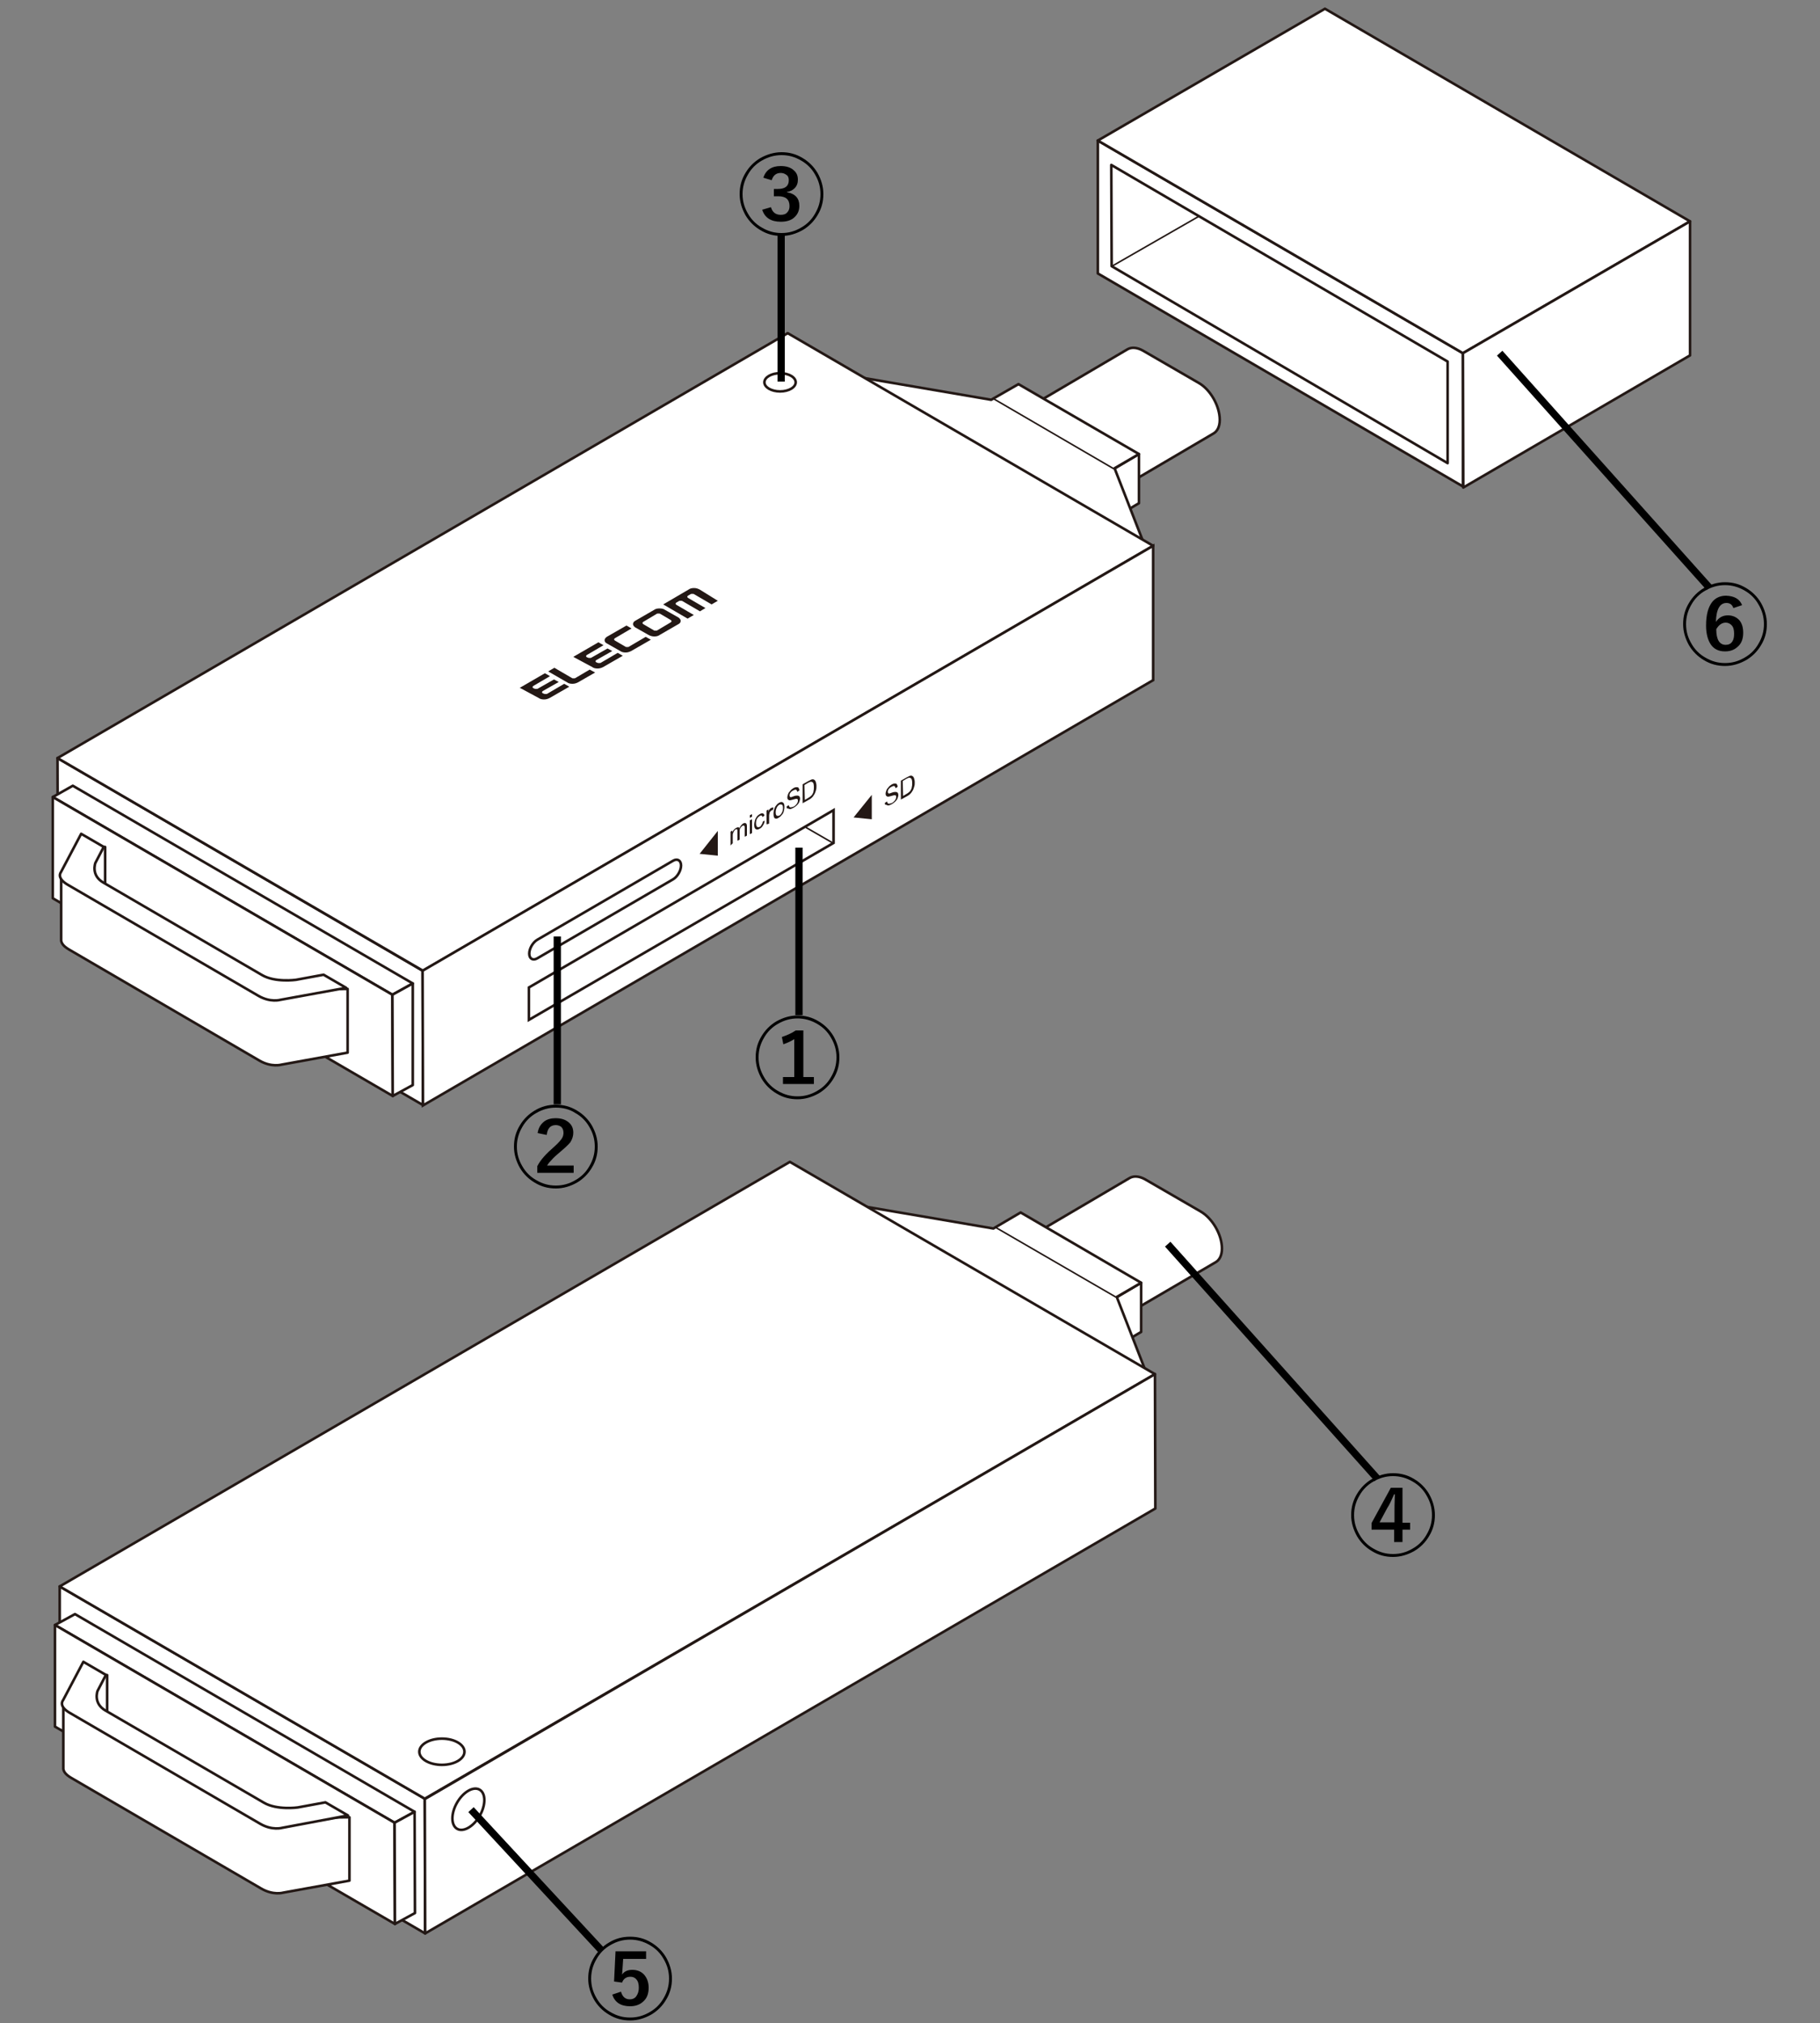
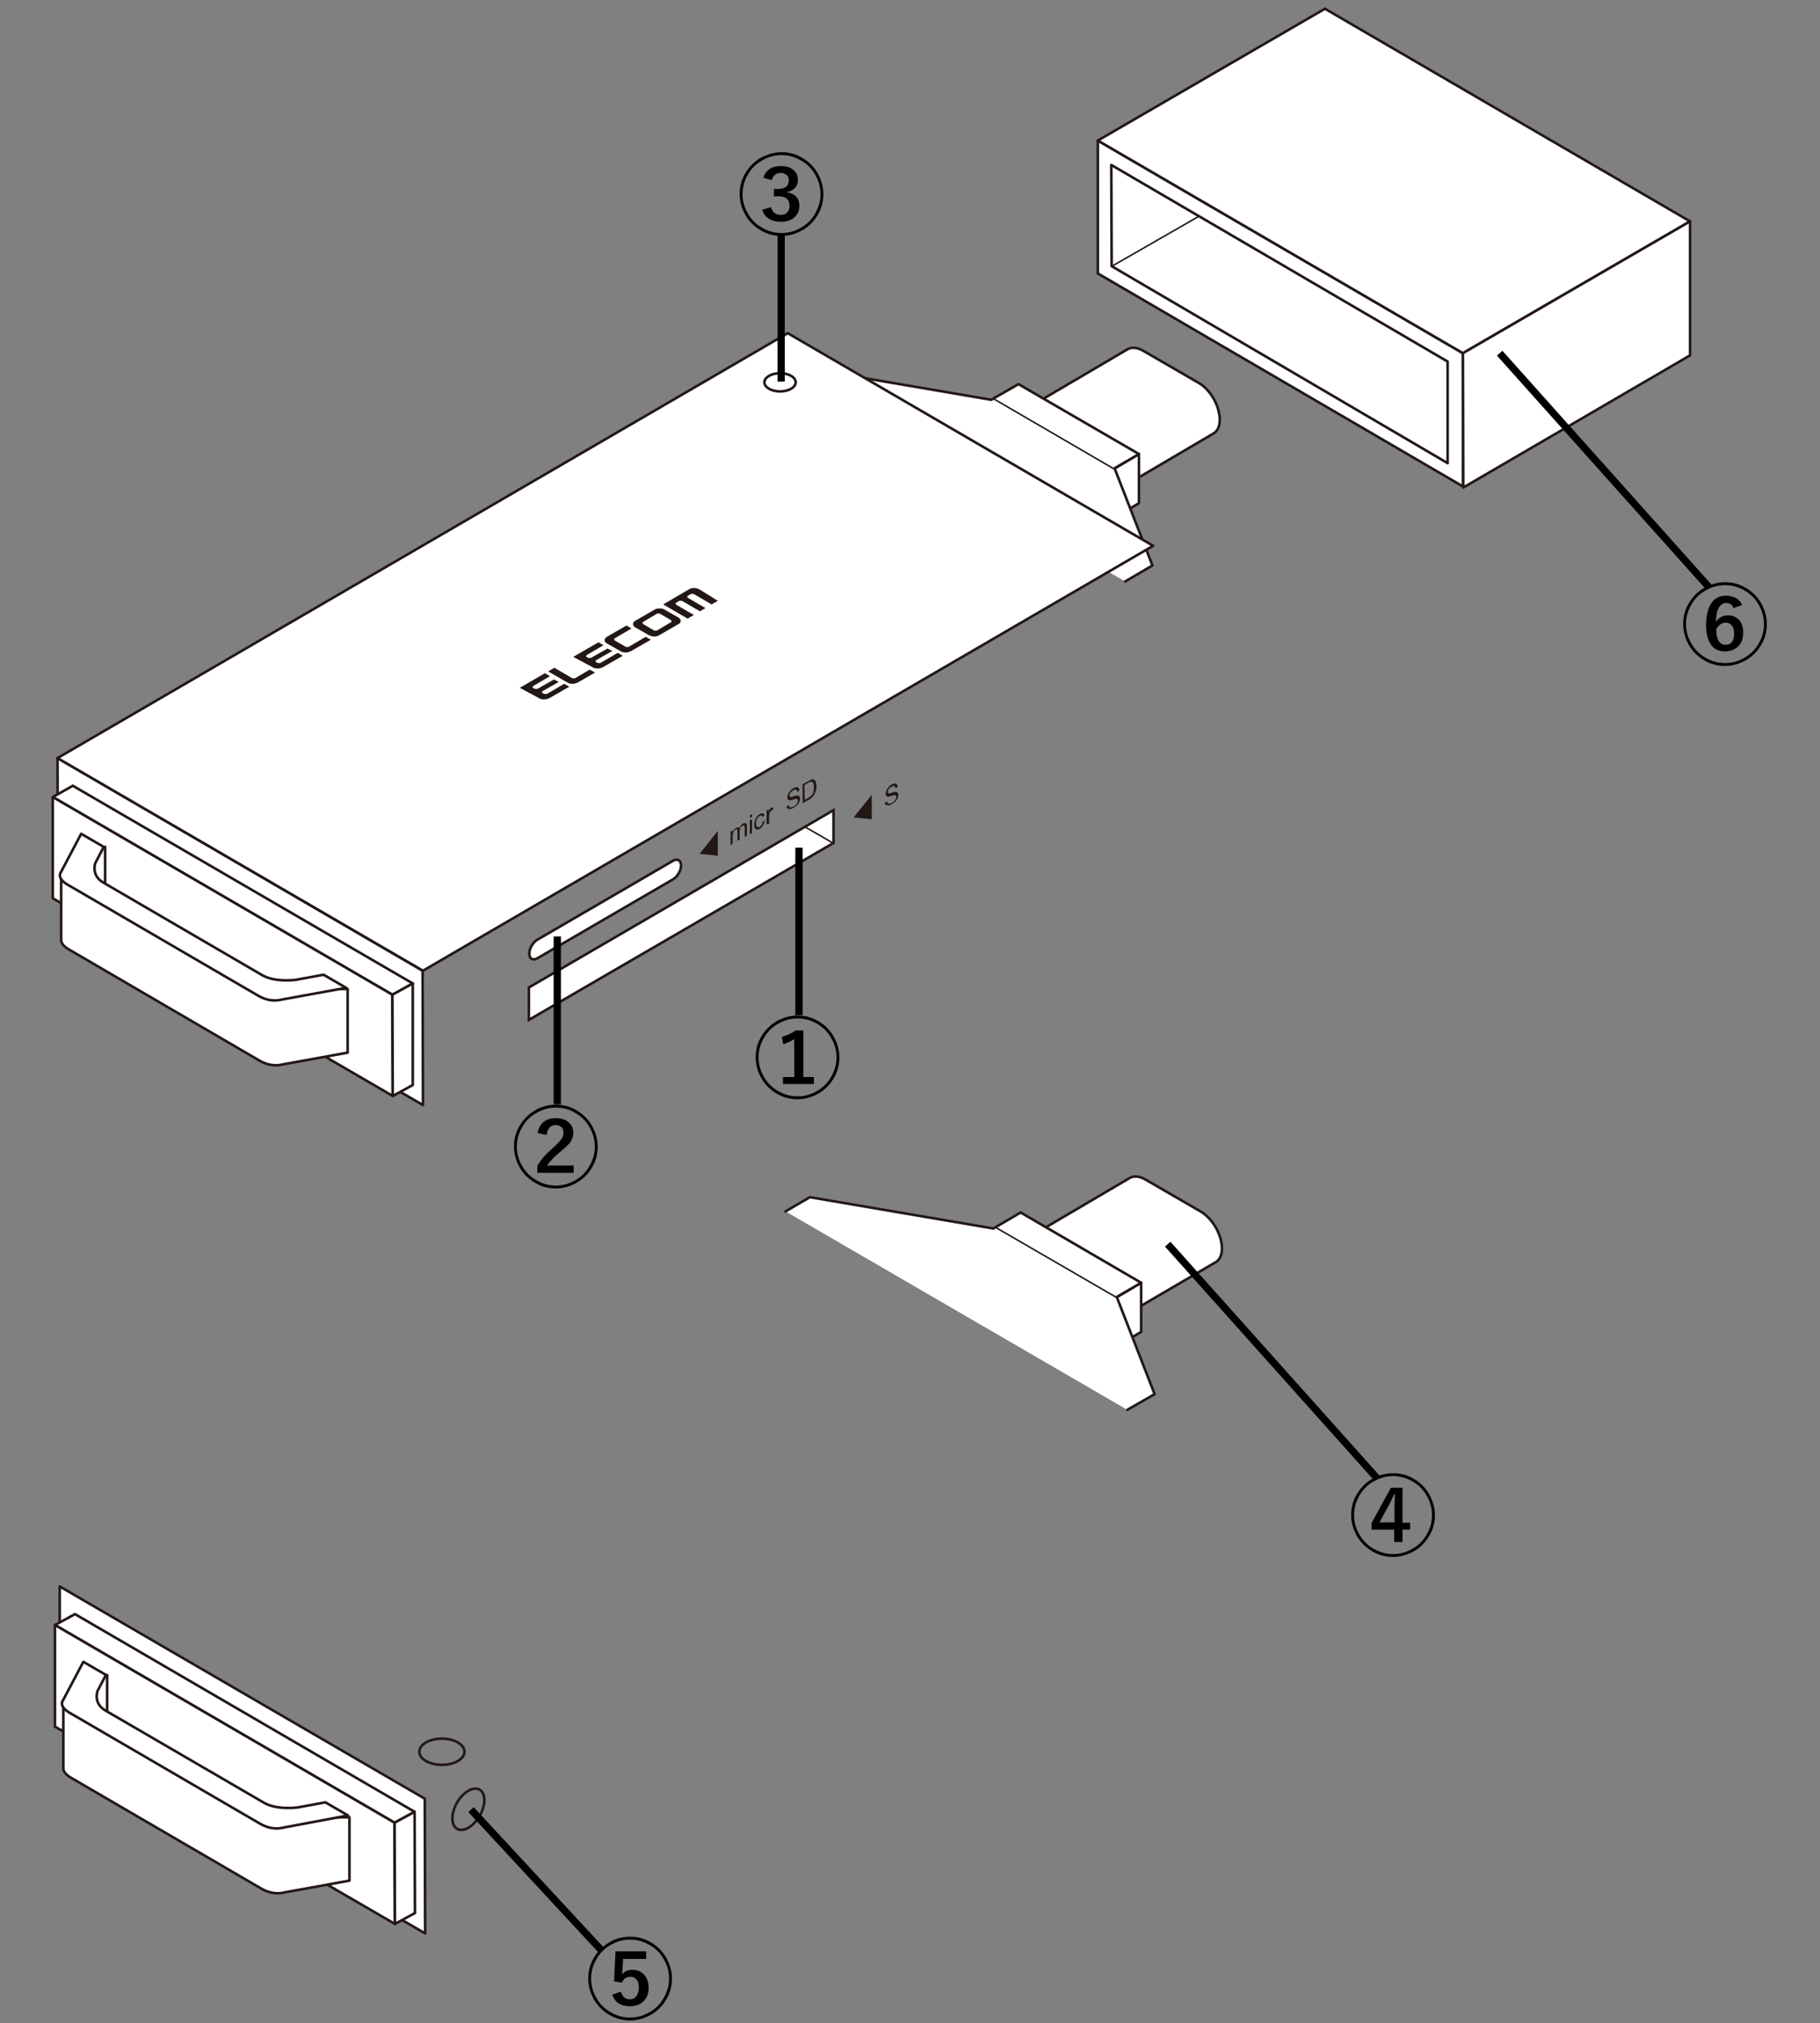
<svg xmlns="http://www.w3.org/2000/svg" version="1.1" x="0px" y="0px" viewBox="0 0 500 555.7" style="enable-background:new 0 0 500 555.7;" xml:space="preserve">
  <rect x="0" y="0" width="500" height="555.7" fill="#808080" stroke="none" />
  <style type="text/css">
	.st0{fill:#FFFFFF;stroke:#231815;stroke-width:0.709;stroke-linecap:round;stroke-linejoin:round;stroke-miterlimit:10;}
	.st1{fill:none;stroke:#231815;stroke-width:0.425;stroke-linecap:round;stroke-linejoin:round;stroke-miterlimit:10;}
	.st2{fill:#FFFFFF;stroke:#231815;stroke-width:0.709;}
	.st3{fill:#FFFFFF;stroke:#231815;stroke-width:0.425;stroke-linecap:round;stroke-linejoin:round;stroke-miterlimit:10;}
	.st4{fill:none;stroke:#231815;stroke-width:0.709;stroke-linecap:round;stroke-linejoin:round;stroke-miterlimit:10;}
	.st5{fill:#231815;}
	.st6{fill:#FFFFFF;stroke:#231815;stroke-width:0.709;stroke-miterlimit:10;}
	.st7{fill:none;stroke:#000000;stroke-width:2;stroke-miterlimit:10;}
</style>
  <g id="レイヤー_2">
    <g>
      <g>
        <polygon class="st0" points="401.9,97 301.6,38.6 301.6,75.1 401.9,133.6    " />
        <polygon class="st0" points="397.7,99.3 305.3,45.3 305.4,73.1 397.7,127.2    " />
        <polygon class="st0" points="364,2.4 301.6,38.6 401.9,97 464.3,60.8    " />
        <polygon class="st0" points="464.3,60.8 401.9,97 402,133.9 464.3,97.6    " />
        <line class="st1" x1="305.5" y1="73.1" x2="329.2" y2="59.5" />
      </g>
      <g>
        <g>
          <path class="st2" d="M300.8,138.2l32.5-19.1c1.1-0.6,1.8-1.9,1.8-3.8l0,0c0-3.8-2.6-8.4-5.9-10.2l-15.2-8.8      c-1.6-0.9-3.1-1-4.2-0.4l-31.8,18.7" />
          <path class="st2" d="M303.2,134c0-3.8-2.6-8.4-5.9-10.2l-15.2-8.8c-3.3-1.9-5.9-0.3-5.9,3.4l0,0c0,3.8,2.6,8.4,5.9,10.2      l15.2,8.8C300.5,139.3,303.2,137.8,303.2,134L303.2,134z" />
        </g>
        <polygon class="st0" points="303.1,144 312.9,138.2 312.9,124.7 303.1,130.5    " />
        <polygon class="st0" points="116.1,266.6 15.8,208.2 15.9,245.2 116.2,303.5    " />
        <polygon class="st0" points="20,215.8 14.5,218.9 107.8,273.2 113.4,270.1    " />
        <polyline class="st0" points="215.2,105.1 222,101.2 272.3,109.8 279.8,105.5 312.9,124.7 306.2,128.6 316.6,155.3 309.1,159.7         " />
        <polygon class="st0" points="216.4,91.5 15.8,208.2 116.2,266.6 316.8,149.9    " />
        <line class="st3" x1="305.9" y1="128.7" x2="273.1" y2="109.6" />
        <polygon class="st0" points="107.8,273.2 14.5,218.9 14.5,246.7 107.9,301    " />
        <polygon class="st0" points="113.4,270.1 107.8,273.2 107.9,301 113.4,298    " />
        <path class="st0" d="M95.5,271.6v17.5l-18.2,3.3c0,0-2.7,0.8-6-1.1L19,260.8c-1.7-1-2.1-1.8-2.2-2.5v-17.8l59.4,31.3L95.5,271.6z     " />
        <rect x="22.6" y="232.6" transform="matrix(-1 -4.496682e-11 4.496682e-11 -1 51.482 476.412)" class="st0" width="6.3" height="11.2" />
        <path class="st0" d="M16.7,239.6l5.6-10.6l6.2,3.6l-2.3,4.4c0,0-1.3,3.4,2.2,5.4L72,267.8c3.6,2.1,9.3,1.3,9.3,1.3l7.6-1.4     l6.2,3.6L77,274.6c0,0-2.7,0.8-6-1.1l-52.2-30.4C15.4,241.2,16.7,239.6,16.7,239.6z" />
        <ellipse class="st4" cx="214.3" cy="105" rx="4.3" ry="2.5" />
        <g>
          <g>
            <path class="st5" d="M181.2,167.1c-0.6,0-1.1,0.1-1.5,0.4l-5.2,3c-0.4,0.2-0.6,0.6-0.6,0.9c0,0.3,0.2,0.6,0.6,0.9l3.7,2.1       c0.4,0.2,0.9,0.4,1.5,0.4c0.6,0,1.1-0.1,1.5-0.4l5.2-3c0.4-0.2,0.6-0.5,0.6-0.9c0-0.3-0.2-0.6-0.6-0.9l-3.7-2.1       C182.3,167.2,181.8,167.1,181.2,167.1z M184.3,170.3c0.1,0.1,0.2,0.2,0.2,0.3c0,0.1-0.1,0.2-0.2,0.3l-3.7,2.2       c-0.1,0.1-0.3,0.1-0.5,0.1c-0.2,0-0.4,0-0.5-0.1l-2.9-1.7c-0.1-0.1-0.2-0.2-0.2-0.3c0-0.1,0.1-0.2,0.2-0.3l3.7-2.2       c0.1-0.1,0.3-0.1,0.5-0.1c0.2,0,0.4,0,0.5,0.1L184.3,170.3z" />
            <path class="st5" d="M192.2,161.9c-0.4-0.2-0.9-0.4-1.5-0.4c-0.6,0-1.1,0.1-1.5,0.4l-7,4.1l6.7,3.9l1.7-1l-4.8-2.8       c-0.1-0.1-0.2-0.2-0.2-0.3c0-0.1,0.1-0.2,0.2-0.3l0.7-0.4c0.1-0.1,0.3-0.1,0.5-0.1c0.2,0,0.4,0,0.5,0.1l4.8,2.8l1.5-0.9       l-4.8-2.8c-0.1-0.1-0.2-0.2-0.2-0.3c0-0.1,0.1-0.2,0.2-0.3l0.7-0.4c0.1-0.1,0.3-0.1,0.5-0.1c0.2,0,0.4,0,0.5,0.1l4.8,2.8l1.7-1       L192.2,161.9z" />
            <path class="st5" d="M166.7,176.7c-0.4-0.2-0.6-0.5-0.6-0.9c0-0.3,0.2-0.6,0.6-0.9l5.4-3.1l1.4,0.8l-4.6,2.7       c-0.1,0.1-0.2,0.2-0.2,0.3c0,0.1,0.1,0.2,0.2,0.3l2.9,1.7c0.1,0.1,0.3,0.1,0.5,0.1c0.2,0,0.4,0,0.5-0.1l4.6-2.7l1.4,0.8       l-5.4,3.1c-0.4,0.2-0.9,0.4-1.5,0.4c-0.6,0-1.1-0.1-1.5-0.4L166.7,176.7z" />
            <path class="st5" d="M163.5,184.7l-4.7,2.7c-0.4,0.2-0.9,0.4-1.5,0.4c-0.6,0-1.1-0.1-1.5-0.4l-5.2-3l1.7-1l4.8,2.8       c0.1,0.1,0.3,0.1,0.5,0.1c0.2,0,0.4,0,0.5-0.1l3.9-2.3L163.5,184.7z" />
            <path class="st5" d="M142.8,188.9l6.9-4l1.4,0.8l-4.6,2.7c-0.1,0.1-0.2,0.2-0.2,0.3c0,0.1,0.1,0.2,0.2,0.3l0.3,0.1       c0.1,0.1,0.3,0.1,0.5,0.1c0.2,0,0.4,0,0.5-0.1l4.4-2.5l1.3,0.7l-4.4,2.5c-0.1,0.1-0.2,0.2-0.2,0.3c0,0.1,0.1,0.2,0.2,0.3       l0.3,0.1c0.1,0.1,0.3,0.1,0.5,0.1c0.2,0,0.4,0,0.5-0.1l4.6-2.7l1.4,0.8l-5.4,3.1c-0.4,0.2-0.9,0.4-1.5,0.4       c-0.6,0-1.1-0.1-1.5-0.4L142.8,188.9z" />
            <path class="st5" d="M157.5,180.4l6.9-4l1.4,0.8l-4.6,2.7c-0.1,0.1-0.2,0.2-0.2,0.3c0,0.1,0.1,0.2,0.2,0.3l0.3,0.1       c0.1,0.1,0.3,0.1,0.5,0.1c0.2,0,0.4,0,0.5-0.1l4.4-2.5l1.3,0.7l-4.4,2.5c-0.1,0.1-0.2,0.2-0.2,0.3c0,0.1,0.1,0.2,0.2,0.3       l0.3,0.1c0.1,0.1,0.3,0.1,0.5,0.1c0.2,0,0.4,0,0.5-0.1l4.6-2.7l1.4,0.8l-5.4,3.1c-0.4,0.2-0.9,0.4-1.5,0.4s-1.1-0.1-1.5-0.4       L157.5,180.4z" />
          </g>
          <path class="st5" d="M170.1,176.9" />
        </g>
        <g>
-           <polygon class="st6" points="316.8,186.8 116.2,303.6 116.1,266.6 316.8,149.9     " />
          <polygon class="st6" points="229,231.5 145.3,280.1 145.3,271.2 229,222.5     " />
          <path class="st6" d="M184.9,241.5l-37.3,21.7c-1.2,0.7-2.2,0.1-2.2-1.3l0,0c0-1.4,1-3.1,2.2-3.8l37.3-21.7      c1.2-0.7,2.2-0.1,2.2,1.3l0,0C187.1,239.1,186.1,240.8,184.9,241.5z" />
          <g>
            <polygon class="st5" points="192.2,234.5 197.2,235 197.2,228.2      " />
            <g>
              <path class="st5" d="M200.7,232.2l0-3.8l0.5-0.3l0,0.5c0.1-0.2,0.2-0.5,0.4-0.7c0.2-0.2,0.4-0.4,0.6-0.5        c0.2-0.1,0.4-0.2,0.6-0.2c0.2,0,0.3,0.1,0.3,0.3c0.3-0.6,0.6-1,1-1.3c0.3-0.2,0.6-0.2,0.8-0.1c0.2,0.1,0.3,0.4,0.3,0.8l0,2.6        l-0.6,0.3l0-2.4c0-0.3,0-0.4-0.1-0.5c0-0.1-0.1-0.1-0.2-0.2c-0.1,0-0.2,0-0.3,0.1c-0.2,0.1-0.4,0.3-0.6,0.6        c-0.2,0.3-0.2,0.6-0.2,1l0,2.2l-0.6,0.3l0-2.5c0-0.3,0-0.5-0.1-0.6c-0.1-0.1-0.2-0.1-0.4,0c-0.2,0.1-0.3,0.2-0.4,0.4        c-0.1,0.2-0.2,0.4-0.3,0.6c-0.1,0.2-0.1,0.5-0.1,0.8l0,2L200.7,232.2z" />
              <path class="st5" d="M206,224.6l0-0.7l0.6-0.3l0,0.7L206,224.6z M206,229.1l0-3.8l0.6-0.3l0,3.8L206,229.1z" />
              <path class="st5" d="M209.6,225.6l0.5-0.2c-0.1,0.5-0.2,0.9-0.5,1.3c-0.2,0.4-0.5,0.7-0.9,0.9c-0.5,0.3-0.8,0.3-1.1,0.1        c-0.3-0.2-0.4-0.6-0.4-1.2c0-0.4,0.1-0.8,0.2-1.2c0.1-0.4,0.3-0.7,0.5-1c0.2-0.3,0.5-0.5,0.8-0.7c0.4-0.2,0.6-0.3,0.9-0.2        c0.2,0.1,0.4,0.3,0.4,0.6l-0.5,0.4c-0.1-0.2-0.1-0.4-0.3-0.4c-0.1-0.1-0.3,0-0.5,0.1c-0.3,0.2-0.5,0.4-0.7,0.7        c-0.2,0.3-0.3,0.8-0.3,1.3c0,0.5,0.1,0.8,0.3,1c0.2,0.1,0.4,0.1,0.7,0c0.2-0.1,0.4-0.3,0.5-0.6        C209.4,226.3,209.5,226,209.6,225.6z" />
              <path class="st5" d="M210.6,226.4l0-3.8l0.5-0.3l0,0.6c0.1-0.3,0.2-0.6,0.4-0.7c0.1-0.1,0.2-0.3,0.4-0.3        c0.2-0.1,0.4-0.2,0.6-0.1l-0.2,0.7c-0.1,0-0.3,0-0.4,0.1c-0.1,0.1-0.2,0.2-0.3,0.3c-0.1,0.1-0.2,0.3-0.2,0.5        c-0.1,0.3-0.1,0.5-0.1,0.8l0,2L210.6,226.4z" />
-               <path class="st5" d="M212.5,223.4c0-0.7,0.2-1.3,0.5-1.9c0.3-0.4,0.6-0.8,1-1c0.5-0.3,0.8-0.3,1.1-0.1        c0.3,0.2,0.4,0.6,0.4,1.2c0,0.5-0.1,0.9-0.2,1.3c-0.1,0.4-0.3,0.7-0.6,1c-0.2,0.3-0.5,0.5-0.8,0.7c-0.5,0.3-0.8,0.3-1.1,0.1        C212.6,224.5,212.5,224.1,212.5,223.4z M213.1,223.1c0,0.5,0.1,0.8,0.3,0.9c0.2,0.1,0.4,0.1,0.7,0c0.3-0.2,0.5-0.4,0.7-0.8        c0.2-0.4,0.3-0.8,0.3-1.3c0-0.5-0.1-0.8-0.3-0.9c-0.2-0.1-0.4-0.1-0.7,0c-0.3,0.2-0.5,0.4-0.7,0.8        C213.2,222.2,213.1,222.6,213.1,223.1z" />
              <path class="st5" d="M216.1,221.5l0.6-0.4c0,0.2,0.1,0.4,0.2,0.5c0.1,0.1,0.3,0.2,0.5,0.1c0.2,0,0.4-0.1,0.7-0.2        c0.2-0.1,0.4-0.3,0.6-0.5c0.2-0.2,0.3-0.4,0.4-0.6c0.1-0.2,0.1-0.4,0.1-0.5c0-0.2,0-0.3-0.1-0.4c-0.1-0.1-0.2-0.1-0.4-0.1        c-0.1,0-0.4,0.1-0.8,0.2c-0.4,0.1-0.7,0.2-0.9,0.2c-0.2,0-0.4-0.1-0.5-0.2c-0.1-0.1-0.2-0.3-0.2-0.6c0-0.3,0.1-0.6,0.2-0.9        c0.1-0.3,0.3-0.6,0.6-0.9c0.2-0.3,0.5-0.5,0.8-0.7c0.3-0.2,0.6-0.3,0.9-0.3c0.3,0,0.5,0,0.6,0.2c0.1,0.2,0.2,0.4,0.2,0.7        l-0.6,0.4c0-0.3-0.1-0.5-0.3-0.6c-0.2-0.1-0.4,0-0.8,0.2c-0.4,0.2-0.6,0.4-0.8,0.7c-0.2,0.2-0.2,0.5-0.2,0.7        c0,0.2,0.1,0.3,0.2,0.4c0.1,0.1,0.4,0,0.9-0.2c0.5-0.2,0.8-0.2,1-0.2c0.3,0,0.5,0.1,0.6,0.2c0.1,0.1,0.2,0.4,0.2,0.6        c0,0.3-0.1,0.6-0.2,0.9c-0.1,0.3-0.3,0.6-0.6,0.9c-0.3,0.3-0.6,0.5-0.9,0.7c-0.4,0.2-0.8,0.4-1,0.4c-0.3,0-0.5-0.1-0.7-0.2        C216.2,222.2,216.1,221.9,216.1,221.5z" />
              <path class="st5" d="M220.5,220.6l0-5.2l1.6-0.9c0.4-0.2,0.6-0.3,0.8-0.4c0.3-0.1,0.5-0.1,0.7,0c0.2,0.1,0.4,0.3,0.5,0.6        c0.1,0.3,0.2,0.7,0.2,1.1c0,0.4,0,0.8-0.1,1.1c-0.1,0.4-0.2,0.7-0.3,0.9c-0.1,0.3-0.3,0.5-0.4,0.7c-0.1,0.2-0.3,0.4-0.5,0.6        c-0.2,0.2-0.5,0.4-0.7,0.5L220.5,220.6z M221.1,219.7l1-0.6c0.3-0.2,0.5-0.3,0.7-0.5c0.2-0.2,0.3-0.3,0.4-0.5        c0.1-0.2,0.3-0.5,0.3-0.9c0.1-0.3,0.1-0.7,0.1-1.1c0-0.5-0.1-0.9-0.2-1.1c-0.2-0.2-0.3-0.3-0.6-0.3c-0.2,0-0.4,0.1-0.8,0.3        l-1,0.6L221.1,219.7z" />
            </g>
          </g>
          <g>
            <polygon class="st5" points="234.5,224.5 239.5,225 239.5,218.3      " />
            <g>
              <path class="st5" d="M243.1,220.5l0.6-0.4c0,0.2,0.1,0.4,0.2,0.5s0.3,0.2,0.5,0.1c0.2,0,0.4-0.1,0.7-0.2        c0.2-0.1,0.4-0.3,0.6-0.5c0.2-0.2,0.3-0.4,0.4-0.6c0.1-0.2,0.1-0.4,0.1-0.5c0-0.2,0-0.3-0.1-0.4s-0.2-0.1-0.4-0.1        c-0.1,0-0.4,0.1-0.8,0.2s-0.7,0.2-0.9,0.2c-0.2,0-0.4-0.1-0.5-0.2c-0.1-0.1-0.2-0.3-0.2-0.6c0-0.3,0.1-0.6,0.2-0.9        s0.3-0.6,0.6-0.9c0.2-0.3,0.5-0.5,0.8-0.7c0.3-0.2,0.6-0.3,0.9-0.3c0.3,0,0.5,0,0.6,0.2s0.2,0.4,0.2,0.7l-0.6,0.4        c0-0.3-0.1-0.5-0.3-0.6c-0.2-0.1-0.4,0-0.8,0.2c-0.4,0.2-0.6,0.4-0.8,0.7s-0.2,0.5-0.2,0.7c0,0.2,0.1,0.3,0.2,0.4        c0.1,0.1,0.4,0,0.9-0.2c0.5-0.2,0.8-0.2,1-0.2c0.3,0,0.5,0.1,0.6,0.2c0.1,0.1,0.2,0.4,0.2,0.6c0,0.3-0.1,0.6-0.2,0.9        s-0.3,0.6-0.6,0.9c-0.3,0.3-0.6,0.5-0.9,0.7c-0.4,0.2-0.8,0.4-1,0.4c-0.3,0-0.5-0.1-0.7-0.2        C243.1,221.1,243.1,220.8,243.1,220.5z" />
-               <path class="st5" d="M247.5,219.6l0-5.2l1.6-0.9c0.4-0.2,0.6-0.3,0.8-0.4c0.3-0.1,0.5-0.1,0.7,0c0.2,0.1,0.4,0.3,0.5,0.6        c0.1,0.3,0.2,0.7,0.2,1.1c0,0.4,0,0.8-0.1,1.1s-0.2,0.7-0.3,0.9c-0.1,0.3-0.3,0.5-0.4,0.7c-0.1,0.2-0.3,0.4-0.5,0.6        c-0.2,0.2-0.5,0.4-0.7,0.5L247.5,219.6z M248.1,218.6l1-0.6c0.3-0.2,0.5-0.3,0.7-0.5c0.2-0.2,0.3-0.3,0.4-0.5        c0.1-0.2,0.3-0.5,0.3-0.9c0.1-0.3,0.1-0.7,0.1-1.1c0-0.5-0.1-0.9-0.2-1.1c-0.2-0.2-0.3-0.3-0.6-0.3c-0.2,0-0.4,0.1-0.8,0.3        l-1,0.6L248.1,218.6z" />
            </g>
          </g>
        </g>
        <line class="st1" x1="228.6" y1="231.4" x2="221.5" y2="227.3" />
      </g>
    </g>
    <g>
      <g>
        <path class="st2" d="M301.4,365.7l32.5-19c1.1-0.6,1.8-1.9,1.8-3.8l0,0c0-3.8-2.6-8.3-5.9-10.2l-15.2-8.8c-1.6-0.9-3.1-1-4.2-0.4     l-31.8,18.7" />
        <path class="st2" d="M303.8,361.6c0-3.8-2.6-8.4-5.9-10.2l-15.2-8.8c-3.3-1.9-5.9-0.3-5.9,3.4l0,0c0,3.8,2.6,8.3,5.9,10.2     l15.2,8.8C301.1,366.9,303.8,365.3,303.8,361.6L303.8,361.6z" />
      </g>
      <polygon class="st0" points="303.7,371.6 313.5,365.8 313.5,352.3 303.7,358.1   " />
      <polygon class="st0" points="116.7,494 16.4,435.7 16.4,472.6 116.8,531   " />
      <polygon class="st0" points="20.6,443.3 15.1,446.3 108.4,500.6 113.9,497.6   " />
      <polyline class="st0" points="215.8,332.7 222.5,328.8 272.9,337.4 280.4,333 313.5,352.3 306.8,356.2 317.2,382.9 309.7,387.2       " />
-       <polygon class="st0" points="217,319.1 16.4,435.7 116.7,494 317.3,377.4   " />
      <line class="st3" x1="306.5" y1="356.2" x2="273.7" y2="337.2" />
      <polygon class="st0" points="108.4,500.6 15.1,446.3 15.1,474.2 108.5,528.4   " />
      <polygon class="st0" points="113.9,497.6 108.4,500.6 108.5,528.4 114,525.4   " />
-       <polygon class="st0" points="317.3,377.4 116.7,494.1 116.8,531 317.4,414.3   " />
      <path class="st0" d="M96,499.1v17.4l-18.2,3.3c0,0-2.7,0.8-6-1.1l-52.2-30.4c-1.7-1-2.1-1.8-2.2-2.5V468l59.4,31.3L96,499.1z" />
      <rect x="23.2" y="460.1" transform="matrix(-1 -4.467772e-11 4.467772e-11 -1 52.632 931.343)" class="st0" width="6.3" height="11.2" />
      <path class="st0" d="M17.3,467l5.6-10.6l6.2,3.6l-2.3,4.4c0,0-1.3,3.4,2.2,5.4l43.5,25.3c3.6,2.1,9.3,1.3,9.3,1.3l7.6-1.4l6.2,3.6    L77.5,502c0,0-2.7,0.8-6-1.1l-52.2-30.4C15.9,468.6,17.3,467,17.3,467z" />
      <ellipse transform="matrix(0.498 -0.867 0.867 0.498 -366.318 360.97)" class="st4" cx="128.7" cy="497" rx="6.2" ry="3.6" />
      <ellipse class="st4" cx="121.4" cy="481.1" rx="6.2" ry="3.6" />
    </g>
  </g>
  <g id="レイヤー_1">
    <g>
      <path d="M219.1,278.9c2.1,0,4,0.5,5.8,1.6c1.7,1,3.1,2.4,4.1,4.1c1,1.8,1.6,3.7,1.6,5.8s-0.5,4-1.6,5.8c-1,1.7-2.4,3.1-4.1,4.1    c-1.8,1-3.7,1.6-5.8,1.6s-4-0.5-5.8-1.6c-1.7-1-3.1-2.4-4.1-4.1c-1-1.8-1.6-3.7-1.6-5.8s0.5-4,1.6-5.8c1-1.7,2.4-3.1,4.1-4.1    C215.1,279.5,217,278.9,219.1,278.9z M219.1,279.7c-1.9,0-3.7,0.5-5.4,1.5c-1.6,0.9-2.9,2.2-3.8,3.8c-1,1.7-1.5,3.4-1.5,5.4    s0.5,3.7,1.5,5.4c0.9,1.6,2.2,2.9,3.8,3.8c1.7,1,3.4,1.5,5.4,1.5s3.7-0.5,5.4-1.5c1.6-0.9,2.9-2.2,3.8-3.8c1-1.7,1.5-3.4,1.5-5.4    s-0.5-3.7-1.5-5.4c-0.9-1.6-2.2-2.9-3.8-3.8C222.8,280.2,221,279.7,219.1,279.7z M220.7,282.9v12.9h2.9v1.9h-8.5v-1.9h3.1v-10.4    c-0.8,0.5-1.8,1-3,1.4l-0.4-2c1.5-0.5,2.8-1.1,3.8-1.8H220.7z" />
    </g>
    <line class="st7" x1="219.5" y1="232.8" x2="219.5" y2="278.8" />
    <line class="st7" x1="320.8" y1="341.7" x2="378.4" y2="406.1" />
    <g>
      <path d="M214.7,41.8c2.1,0,4,0.5,5.8,1.6c1.7,1,3.1,2.4,4.1,4.1c1,1.8,1.6,3.7,1.6,5.8s-0.5,4-1.6,5.8c-1,1.7-2.4,3.1-4.1,4.1    c-1.8,1-3.7,1.6-5.8,1.6s-4-0.5-5.8-1.6c-1.7-1-3.1-2.4-4.1-4.1c-1-1.8-1.6-3.7-1.6-5.8s0.5-4,1.6-5.8c1-1.7,2.4-3.1,4.1-4.1    C210.7,42.4,212.7,41.8,214.7,41.8z M214.7,42.6c-1.9,0-3.7,0.5-5.4,1.5c-1.6,0.9-2.9,2.2-3.8,3.8c-1,1.7-1.5,3.4-1.5,5.4    s0.5,3.7,1.5,5.4c0.9,1.6,2.2,2.9,3.8,3.8c1.7,1,3.4,1.5,5.4,1.5s3.7-0.5,5.4-1.5c1.6-0.9,2.9-2.2,3.8-3.8c1-1.7,1.5-3.4,1.5-5.4    s-0.5-3.7-1.5-5.4c-0.9-1.6-2.2-2.9-3.8-3.8C218.4,43.1,216.7,42.6,214.7,42.6z M209.7,48.8c0.7-2.1,2.3-3.2,4.8-3.2    c1.5,0,2.8,0.4,3.6,1.2c0.8,0.7,1.1,1.5,1.1,2.6c0,0.9-0.3,1.7-0.9,2.3c-0.5,0.5-1.2,0.9-2.1,1v0.1c2.3,0.4,3.4,1.7,3.4,3.7    c0,1.4-0.5,2.5-1.6,3.4c-0.9,0.7-2.1,1-3.5,1c-2.7,0-4.4-1.1-5.1-3.3l2.4-0.7c0.4,1.4,1.3,2.1,2.7,2.1c0.8,0,1.4-0.2,1.8-0.7    c0.4-0.4,0.6-1,0.6-1.7c0-1.8-1-2.7-3.1-2.7h-1.2v-2h1.1c2,0,3-0.8,3-2.4c0-0.7-0.2-1.2-0.7-1.5c-0.4-0.3-0.9-0.5-1.5-0.5    c-1.3,0-2.1,0.7-2.5,2L209.7,48.8z" />
    </g>
    <line class="st7" x1="214.6" y1="64.5" x2="214.6" y2="104.8" />
    <line class="st7" x1="129.4" y1="497" x2="165" y2="535.4" />
    <g>
      <path d="M173.1,531.9c2.1,0,4,0.5,5.8,1.6c1.7,1,3.1,2.4,4.1,4.1c1,1.8,1.6,3.7,1.6,5.8s-0.5,4-1.6,5.8c-1,1.7-2.4,3.1-4.1,4.1    c-1.8,1-3.7,1.6-5.8,1.6s-4-0.5-5.8-1.6c-1.7-1-3.1-2.4-4.1-4.1c-1-1.8-1.6-3.7-1.6-5.8s0.5-4,1.6-5.8c1-1.7,2.4-3.1,4.1-4.1    C169.1,532.4,171,531.9,173.1,531.9z M173.1,532.7c-1.9,0-3.7,0.5-5.4,1.5c-1.6,0.9-2.9,2.2-3.8,3.8c-1,1.7-1.5,3.4-1.5,5.4    s0.5,3.7,1.5,5.4c0.9,1.6,2.2,2.9,3.8,3.8c1.7,1,3.4,1.5,5.4,1.5s3.7-0.5,5.4-1.5c1.6-0.9,2.9-2.2,3.8-3.8c1-1.7,1.5-3.4,1.5-5.4    s-0.5-3.7-1.5-5.4c-0.9-1.6-2.2-2.9-3.8-3.8C176.8,533.2,175,532.7,173.1,532.7z M177.5,536v2h-6.3l-0.2,3c0,0.4-0.1,0.9-0.1,1.3    c0.6-0.9,1.6-1.3,2.8-1.3c1.4,0,2.6,0.5,3.4,1.5c0.7,0.9,1.1,2,1.1,3.4c0,1.7-0.5,3-1.6,3.9c-0.9,0.8-2.1,1.2-3.5,1.2    c-2.6,0-4.2-1.1-4.9-3.2l2.4-0.8c0.4,1.4,1.2,2.1,2.4,2.1c0.8,0,1.5-0.3,1.9-1c0.4-0.6,0.6-1.3,0.6-2.2c0-1-0.2-1.8-0.7-2.3    c-0.4-0.5-1-0.7-1.6-0.7c-1.1,0-1.9,0.5-2.3,1.6l-2.2-0.3l0.4-8.3H177.5z" />
    </g>
    <g>
      <path d="M382.7,404.6c2.1,0,4,0.5,5.8,1.6c1.7,1,3.1,2.4,4.1,4.1c1,1.8,1.6,3.7,1.6,5.8s-0.5,4-1.6,5.8c-1,1.7-2.4,3.1-4.1,4.1    c-1.8,1-3.7,1.6-5.8,1.6s-4-0.5-5.8-1.6c-1.7-1-3.1-2.4-4.1-4.1c-1-1.8-1.6-3.7-1.6-5.8s0.5-4,1.6-5.8c1-1.7,2.4-3.1,4.1-4.1    C378.7,405.2,380.6,404.6,382.7,404.6z M382.7,405.4c-1.9,0-3.7,0.5-5.4,1.5c-1.6,0.9-2.9,2.2-3.8,3.8c-1,1.7-1.5,3.4-1.5,5.4    s0.5,3.7,1.5,5.4c0.9,1.6,2.2,2.9,3.8,3.8c1.7,1,3.4,1.5,5.4,1.5s3.7-0.5,5.4-1.5c1.6-0.9,2.9-2.2,3.8-3.8c1-1.7,1.5-3.4,1.5-5.4    s-0.5-3.7-1.5-5.4c-0.9-1.6-2.2-2.9-3.8-3.8C386.4,405.9,384.6,405.4,382.7,405.4z M385.3,408.6v9.6h2.1v1.9h-2.1v3.4h-2.3v-3.4    h-6.2v-1.8l5.3-9.7H385.3z M383.1,418.2v-3.1c0-0.7,0-2.3,0.1-4.7h-0.2c-0.7,1.6-1.3,2.9-1.9,3.8l-2.1,3.9H383.1z" />
    </g>
    <g>
      <path d="M152.7,303.4c2.1,0,4,0.5,5.8,1.6c1.7,1,3.1,2.4,4.1,4.1c1,1.8,1.6,3.7,1.6,5.8s-0.5,4-1.6,5.8c-1,1.7-2.4,3.1-4.1,4.1    c-1.8,1-3.7,1.6-5.8,1.6s-4-0.5-5.8-1.6c-1.7-1-3.1-2.4-4.1-4.1c-1-1.8-1.6-3.7-1.6-5.8s0.5-4,1.6-5.8c1-1.7,2.4-3.1,4.1-4.1    C148.7,303.9,150.6,303.4,152.7,303.4z M152.7,304.2c-1.9,0-3.7,0.5-5.4,1.5c-1.6,0.9-2.9,2.2-3.8,3.8c-1,1.7-1.5,3.4-1.5,5.4    s0.5,3.7,1.5,5.4c0.9,1.6,2.2,2.9,3.8,3.8c1.7,1,3.4,1.5,5.4,1.5s3.7-0.5,5.4-1.5c1.6-0.9,2.9-2.2,3.8-3.8c1-1.7,1.5-3.4,1.5-5.4    s-0.5-3.7-1.5-5.4c-0.9-1.6-2.2-2.9-3.8-3.8C156.4,304.6,154.6,304.2,152.7,304.2z M147.7,311.2c0.2-1.4,0.8-2.4,1.8-3.2    c0.8-0.6,1.9-0.9,3.1-0.9c1.6,0,2.8,0.4,3.7,1.2c0.8,0.7,1.2,1.6,1.2,2.8c0,0.9-0.3,1.8-0.8,2.6c-0.5,0.6-1.3,1.4-2.5,2.4    c-1.3,1.1-2.2,1.9-2.6,2.4c-0.6,0.6-1,1.1-1.3,1.6h7.3v2h-10v-1.8c0.9-1.8,2.5-3.5,4.7-5.4c1.1-1,1.8-1.8,2.1-2.3    c0.3-0.5,0.4-1,0.4-1.5c0-0.7-0.2-1.2-0.6-1.6c-0.4-0.3-0.9-0.5-1.5-0.5c-1.5,0-2.3,0.9-2.5,2.7L147.7,311.2z" />
    </g>
    <line class="st7" x1="153.1" y1="257.2" x2="153.1" y2="303.3" />
    <line class="st7" x1="412" y1="97" x2="469.6" y2="161.4" />
    <g>
      <path d="M473.9,159.9c2.1,0,4,0.5,5.8,1.6c1.7,1,3.1,2.4,4.1,4.1c1,1.8,1.6,3.7,1.6,5.8s-0.5,4-1.6,5.8c-1,1.7-2.4,3.1-4.1,4.1    c-1.8,1-3.7,1.6-5.8,1.6s-4-0.5-5.8-1.6c-1.7-1-3.1-2.4-4.1-4.1c-1-1.8-1.6-3.7-1.6-5.8s0.5-4,1.6-5.8c1-1.7,2.4-3.1,4.1-4.1    C469.9,160.5,471.8,159.9,473.9,159.9z M473.9,160.7c-1.9,0-3.7,0.5-5.4,1.5c-1.6,0.9-2.9,2.2-3.8,3.8c-1,1.7-1.5,3.4-1.5,5.4    s0.5,3.7,1.5,5.4c0.9,1.6,2.2,2.9,3.8,3.8c1.7,1,3.4,1.5,5.4,1.5s3.7-0.5,5.4-1.5c1.6-0.9,2.9-2.2,3.8-3.8c1-1.7,1.5-3.4,1.5-5.4    s-0.5-3.7-1.5-5.4c-0.9-1.6-2.2-2.9-3.8-3.8C477.6,161.2,475.8,160.7,473.9,160.7z M478.6,166.2l-2.4,0.8    c-0.3-0.9-0.9-1.4-1.9-1.4c-1.8,0-2.8,1.7-2.9,5.2c0.8-1.2,1.9-1.8,3.3-1.8c1.3,0,2.4,0.5,3.2,1.4c0.7,0.9,1,2,1,3.4    c0,1.7-0.5,3-1.6,3.9c-0.9,0.8-2,1.2-3.4,1.2c-1.7,0-3-0.6-3.9-1.9c-0.8-1.2-1.3-2.9-1.3-5.2c0-3,0.6-5.1,1.7-6.5    c0.9-1.1,2.2-1.7,3.8-1.7C476.5,163.7,477.9,164.5,478.6,166.2z M471.5,172.8c0,2.9,0.9,4.3,2.6,4.3c0.8,0,1.4-0.3,1.8-0.9    c0.4-0.6,0.5-1.3,0.5-2.2c0-1-0.2-1.8-0.7-2.3c-0.4-0.4-0.9-0.7-1.6-0.7C473.1,171,472.2,171.6,471.5,172.8z" />
    </g>
    <g>
	</g>
    <g>
	</g>
    <g>
	</g>
    <g>
	</g>
    <g>
	</g>
    <g>
	</g>
    <g>
	</g>
    <g>
	</g>
    <g>
	</g>
    <g>
	</g>
    <g>
	</g>
  </g>
</svg>